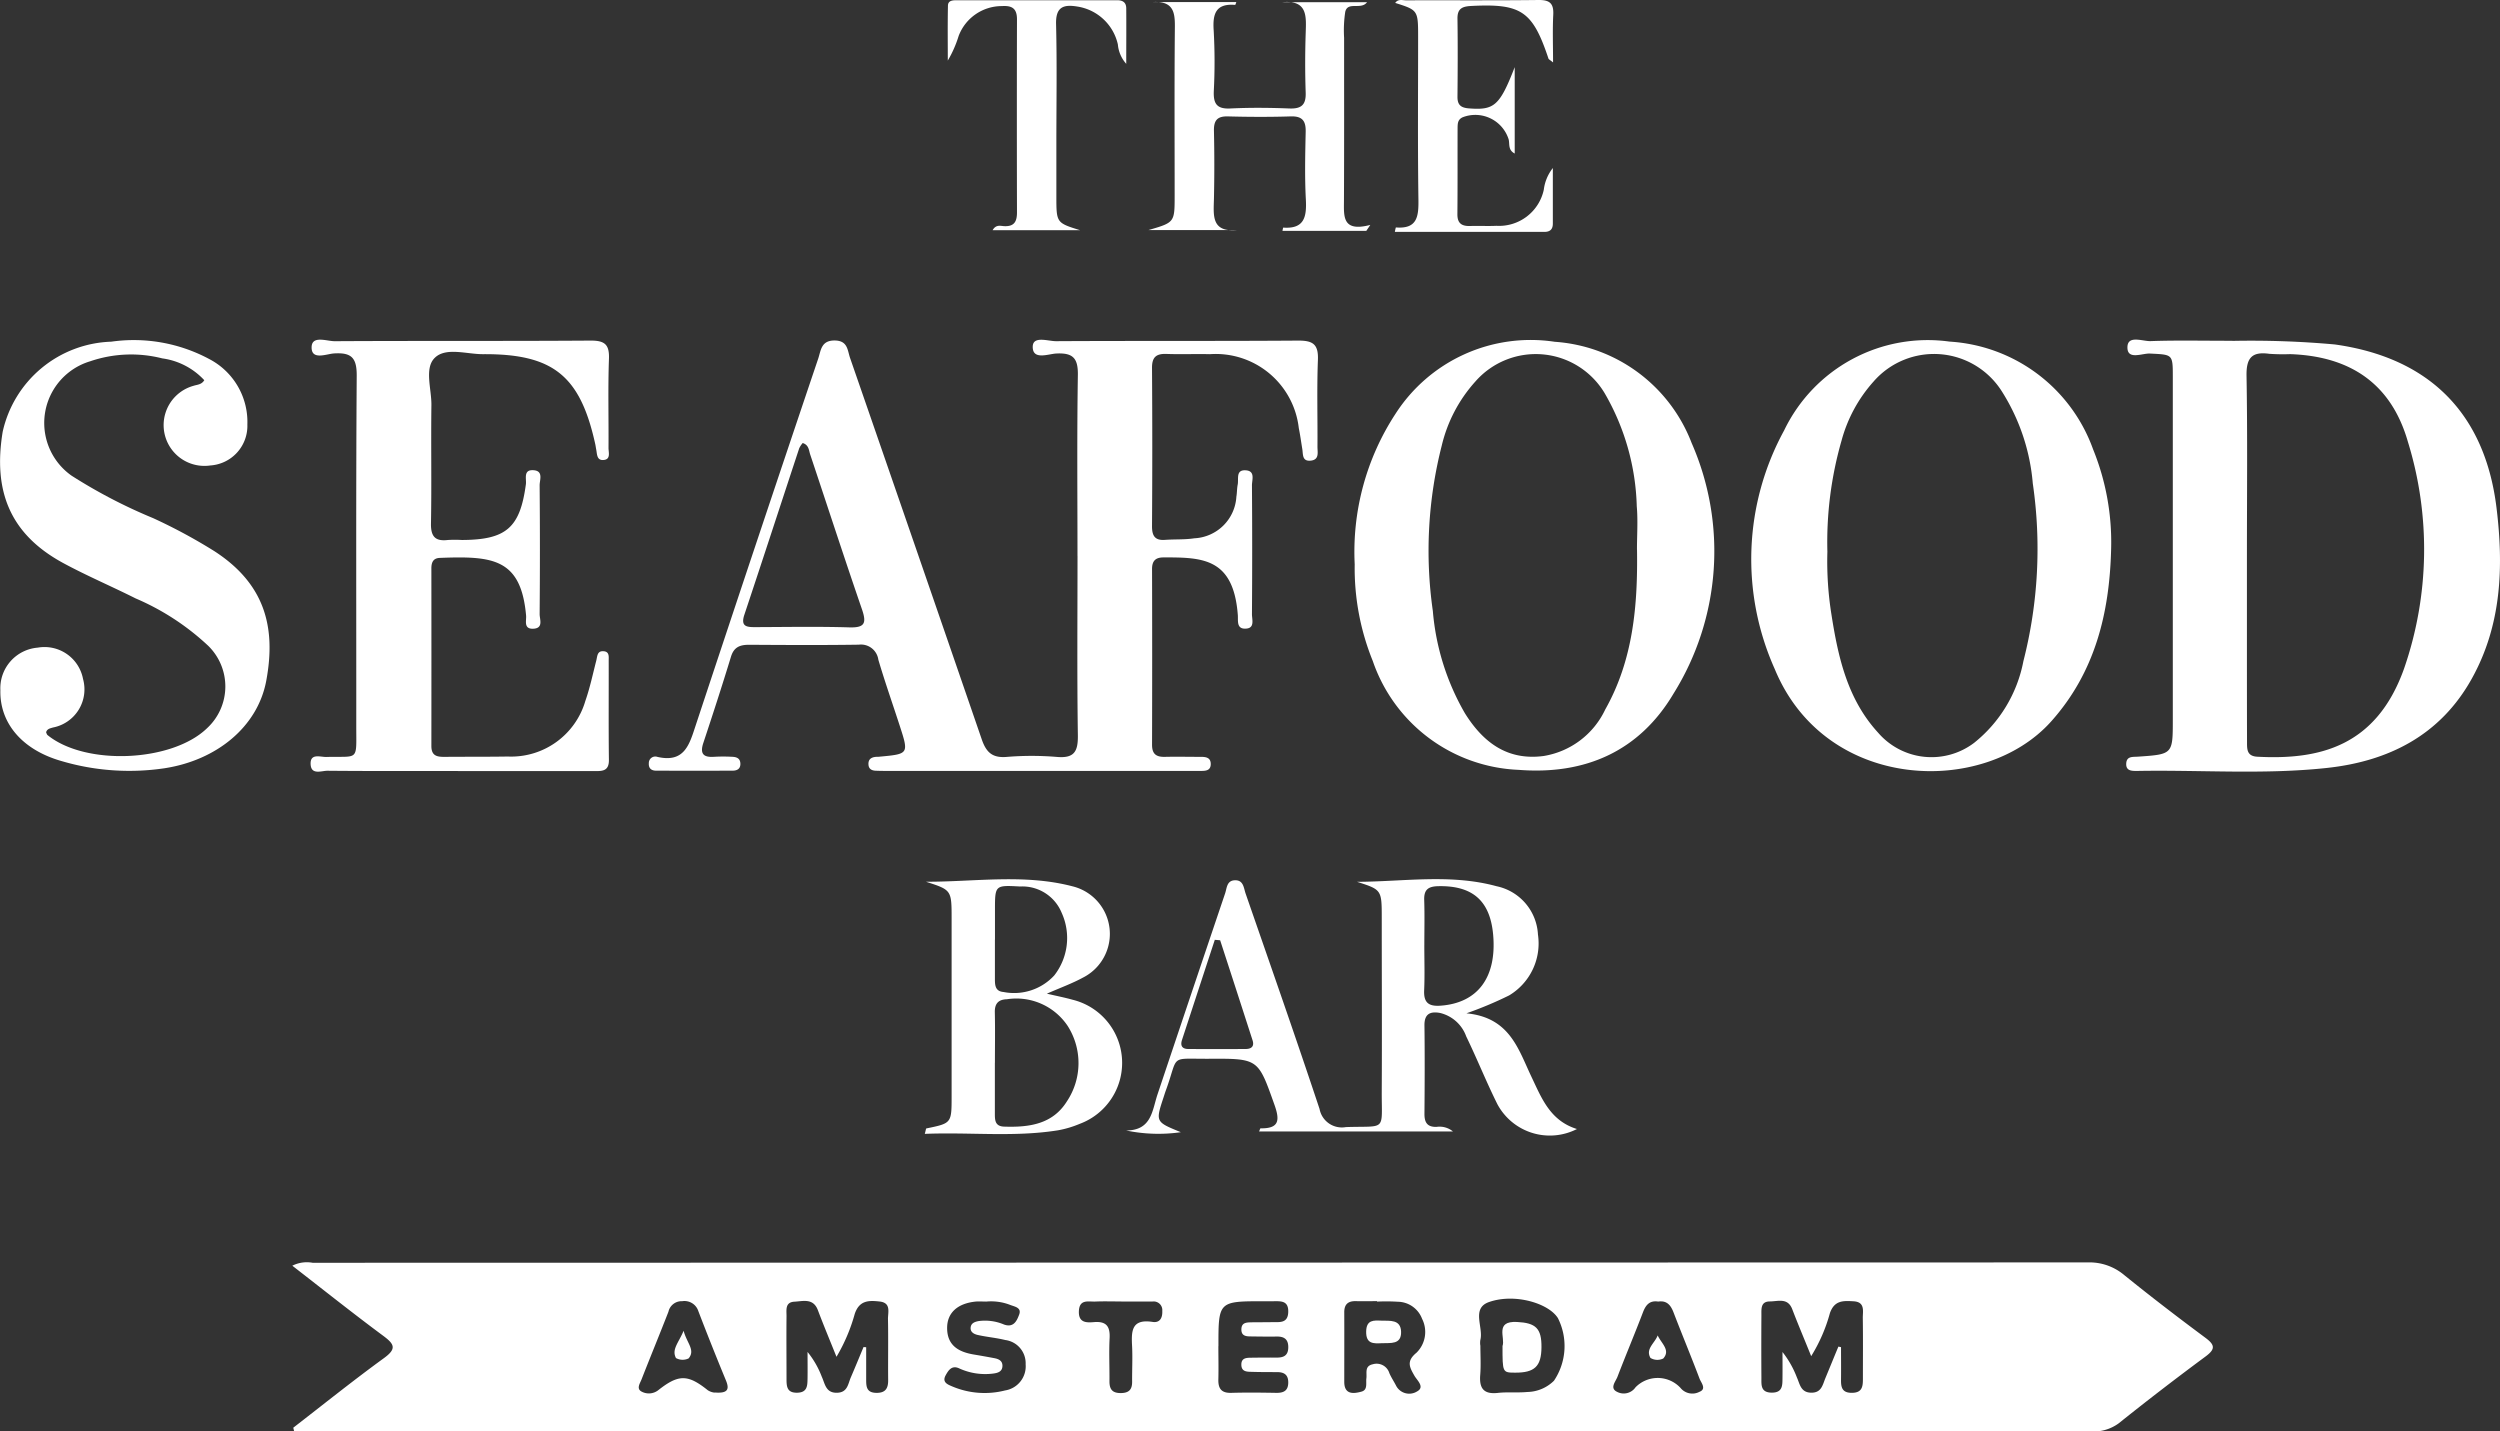
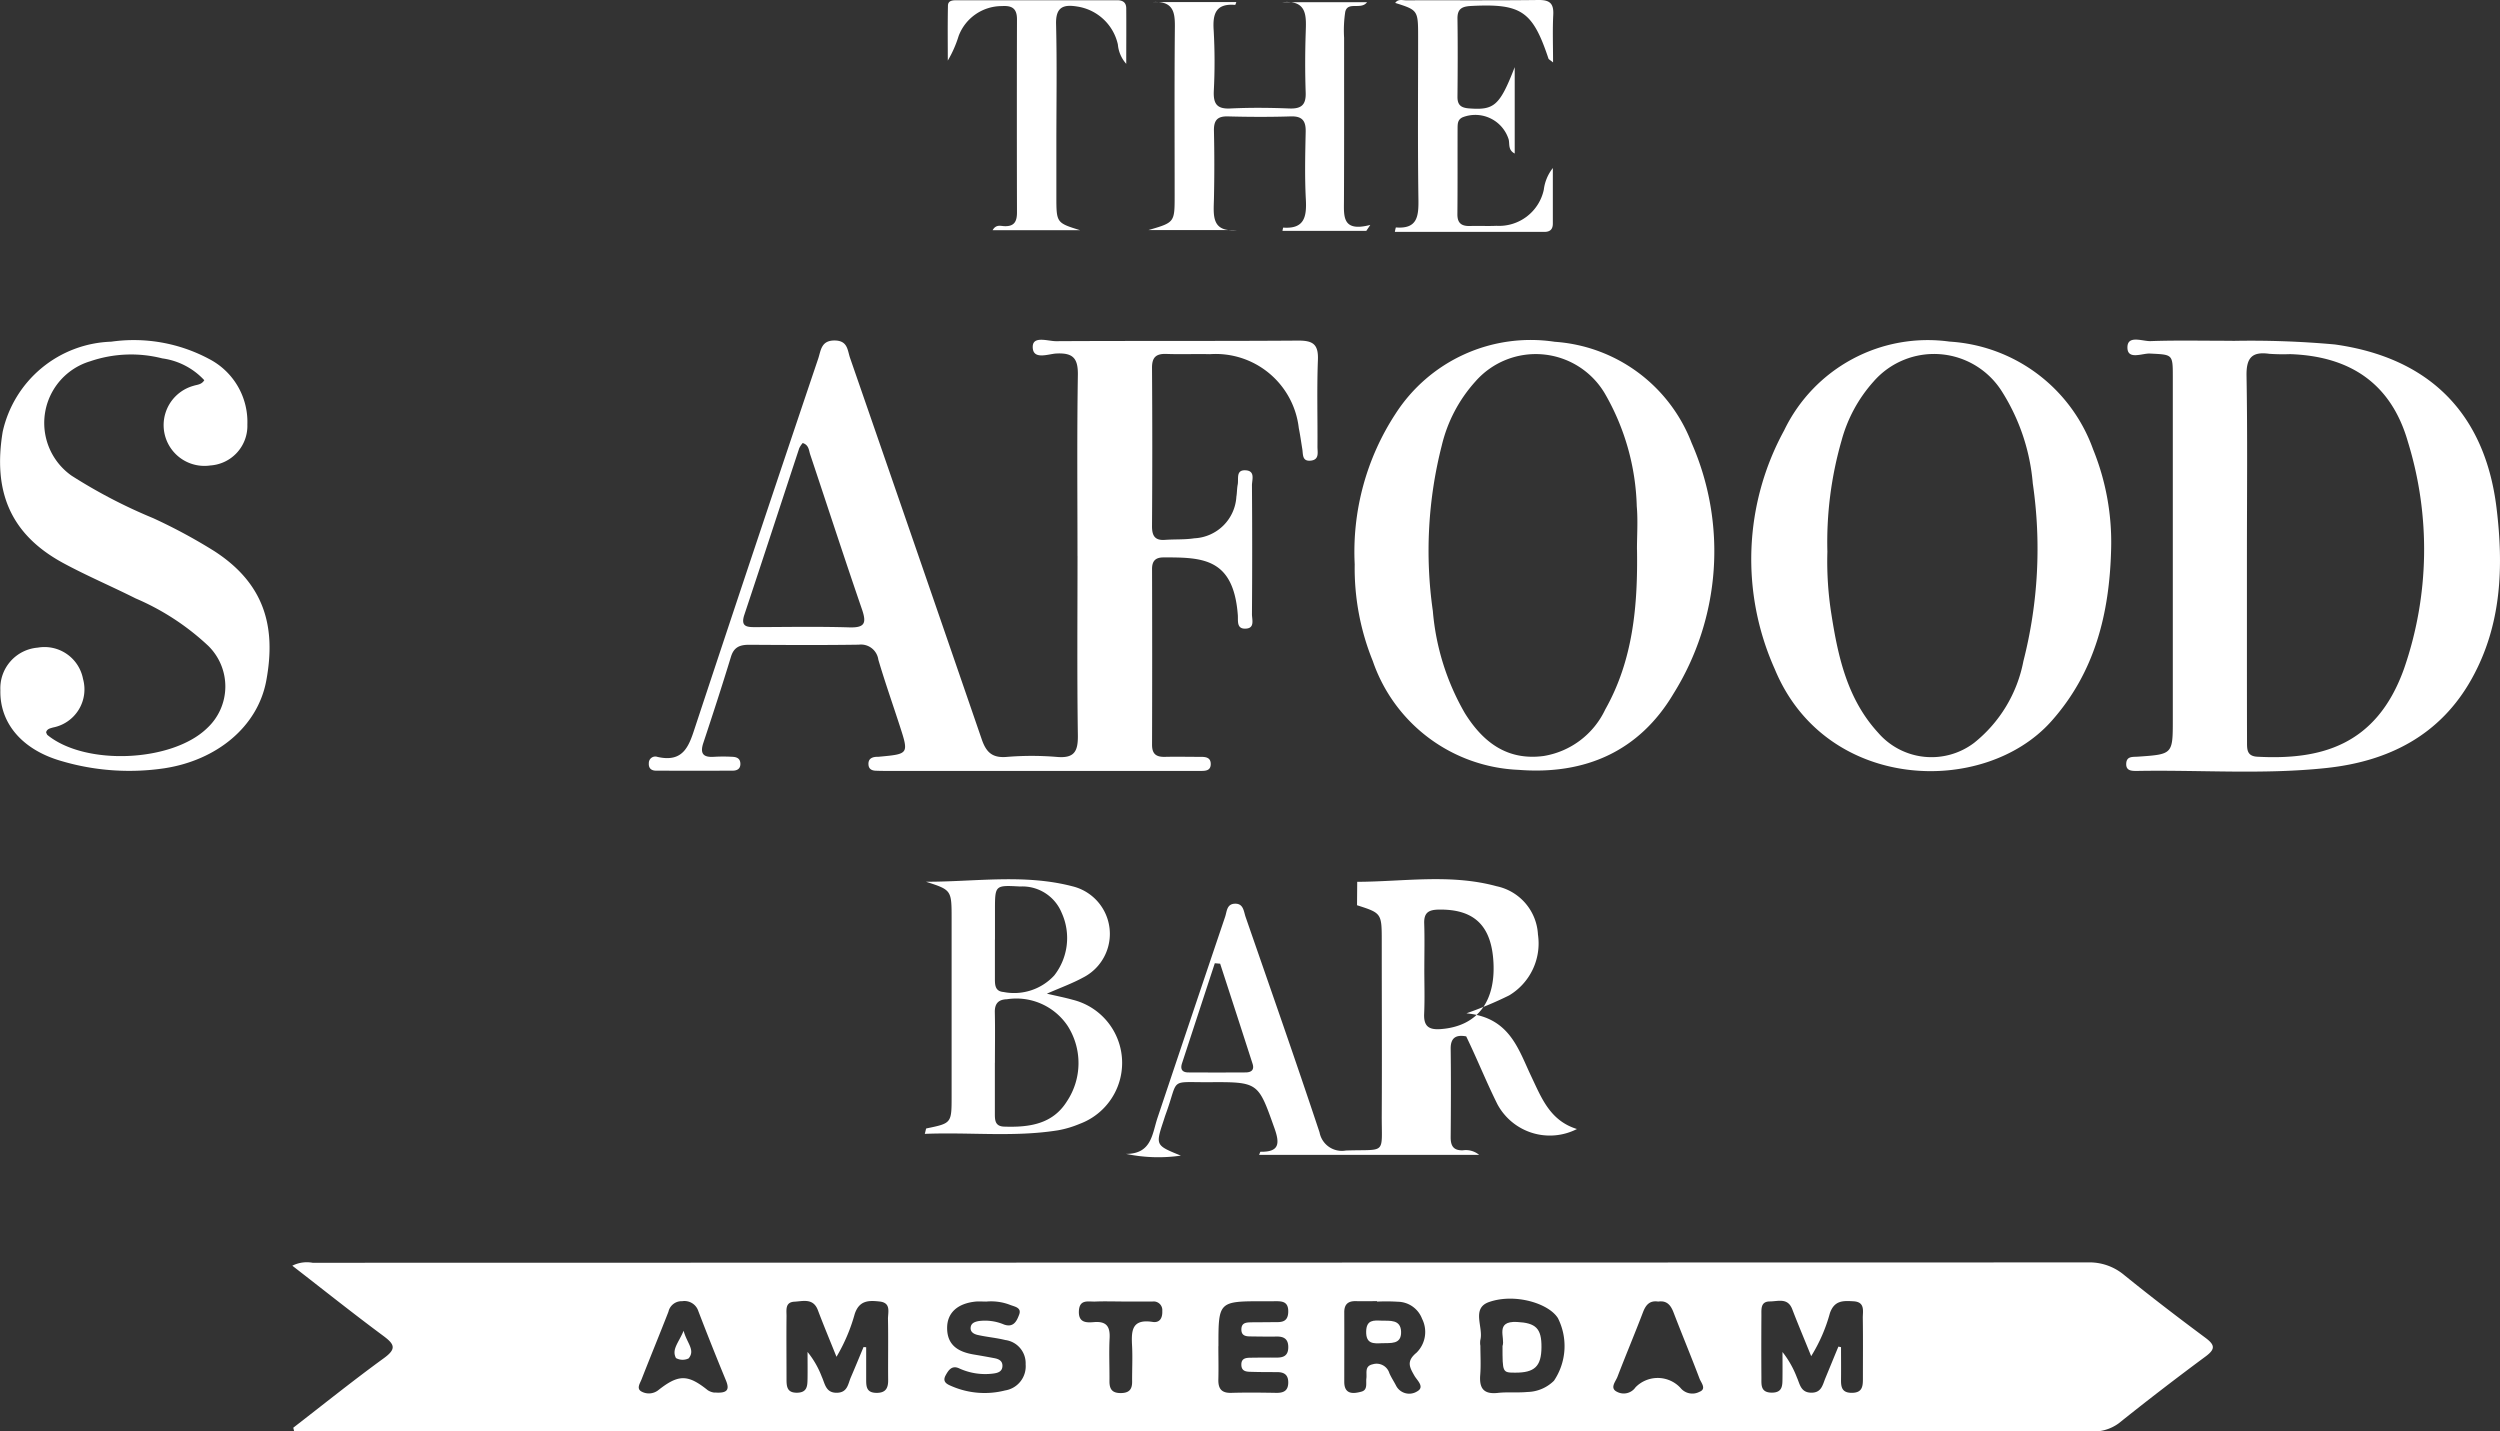
<svg xmlns="http://www.w3.org/2000/svg" id="Group_1064" data-name="Group 1064" width="144.907" height="82.965" viewBox="0 0 144.907 82.965">
  <rect x="0" y="0" width="144.907" height="82.965" fill="#333333" stroke="none" />
  <defs>
    <clipPath id="clip-path">
      <rect id="Rectangle_1617" data-name="Rectangle 1617" width="144.907" height="82.965" fill="#fff" />
    </clipPath>
  </defs>
  <g id="Group_1063" data-name="Group 1063" clip-path="url(#clip-path)">
    <path id="Path_4639" data-name="Path 4639" d="M84.019,372.17c1.745-1.348,3.464-2.731,5.247-4.027.739-.537.63-.8-.027-1.289-1.769-1.311-3.491-2.685-5.28-4.071a1.869,1.869,0,0,1,1.178-.17l102.894-.021a3.124,3.124,0,0,1,2.109.732c1.541,1.248,3.116,2.454,4.708,3.637.564.419.584.66,0,1.09q-2.553,1.889-5.034,3.874a2.489,2.489,0,0,1-1.7.459q-14.324-.008-28.649,0h-75.4l-.05-.21m33.048-4.677.159.012v1.91c0,.406.046.723.581.734s.7-.256.693-.742c-.011-1.177.013-2.354-.01-3.53-.008-.393.2-.948-.487-1.023-.619-.068-1.172-.077-1.439.716a10.164,10.164,0,0,1-1.059,2.489c-.388-.968-.749-1.828-1.077-2.7-.269-.715-.858-.521-1.365-.494-.552.03-.45.5-.454.845-.012,1.21,0,2.421,0,3.631,0,.431.019.812.619.8s.592-.424.6-.834c.007-.51,0-1.02,0-1.53a5.252,5.252,0,0,1,.826,1.44c.186.4.224.946.888.926.609-.018.63-.512.795-.893.252-.584.493-1.174.738-1.761m56.5-.022.156.033c0,.621.008,1.243,0,1.864-.007.447.046.788.635.783s.634-.362.633-.8c0-1.176.012-2.352-.006-3.528-.006-.4.152-.939-.541-.978-.582-.033-1.1-.066-1.364.681a9.359,9.359,0,0,1-1.087,2.5c-.4-.994-.766-1.856-1.1-2.728-.261-.673-.823-.446-1.292-.444-.553,0-.49.451-.493.812q-.012,1.815,0,3.629c0,.4-.044.83.576.845.676.016.641-.444.646-.887.006-.489,0-.978,0-1.468a5.573,5.573,0,0,1,.837,1.48c.172.377.215.865.82.878s.669-.455.831-.847c.254-.609.5-1.22.755-1.83m-26.742-2.605v-.024c-.4,0-.807.011-1.21,0-.454-.016-.694.167-.692.643.005,1.345,0,2.689,0,4.034,0,.736.514.7.989.57.386-.1.255-.489.293-.773.041-.308-.12-.711.37-.815a.773.773,0,0,1,.962.513c.106.246.257.472.381.71a.856.856,0,0,0,1.219.355c.478-.256.009-.641-.145-.91-.286-.5-.482-.846.119-1.339a1.686,1.686,0,0,0,.321-1.967,1.524,1.524,0,0,0-1.4-.986,10.911,10.911,0,0,0-1.208-.008m5.989,2.539c0,.571.037,1.145-.009,1.713-.062.775.2,1.131,1.023,1.04.565-.063,1.143,0,1.711-.054a2.253,2.253,0,0,0,1.541-.653,3.6,3.6,0,0,0,.229-3.626c-.542-.87-2.517-1.456-4-.932-1.039.369-.3,1.469-.5,2.211a1.184,1.184,0,0,0,0,.3m-15.182.04c0,.637.016,1.274,0,1.911-.018.533.157.815.743.8.871-.026,1.743-.015,2.614,0,.441.006.7-.131.694-.626-.009-.446-.263-.575-.649-.577-.5,0-1.006,0-1.508-.016-.275-.006-.555-.025-.562-.408s.269-.407.549-.41c.5-.006,1.006-.011,1.508-.007.386,0,.646-.113.662-.56.017-.476-.208-.667-.665-.66-.5.008-1.006,0-1.508-.007-.282,0-.552-.031-.544-.417s.294-.394.566-.4c.4-.01.8,0,1.207-.011s.923.1.943-.587-.453-.623-.9-.624h-.5c-2.648,0-2.648,0-2.646,2.607m-13.471-2.588c-.2,0-.4-.017-.6,0-1.056.106-1.658.656-1.655,1.534,0,1.011.664,1.385,1.54,1.534q.6.1,1.188.211c.244.045.471.141.478.427.008.352-.267.435-.543.467a3.612,3.612,0,0,1-1.962-.3c-.427-.2-.624.107-.786.4-.225.409.121.535.391.649a4.8,4.8,0,0,0,3.053.229,1.417,1.417,0,0,0,1.192-1.516,1.357,1.357,0,0,0-1.184-1.407c-.519-.129-1.058-.173-1.581-.29-.222-.049-.469-.167-.418-.469.039-.23.253-.3.452-.338a2.807,2.807,0,0,1,1.479.2c.564.2.745-.228.877-.576.157-.416-.279-.462-.533-.566a3.047,3.047,0,0,0-1.383-.188m-15.736,5.269c.752.061.876-.169.655-.7q-.826-2-1.6-4.019a.844.844,0,0,0-.933-.573.783.783,0,0,0-.8.613c-.511,1.312-1.048,2.613-1.56,3.924-.089.228-.319.543.016.708a.883.883,0,0,0,.952-.085c1.176-.931,1.717-.927,2.872,0a.915.915,0,0,0,.391.14m54.7-5.278c-.491-.075-.718.186-.883.619-.478,1.254-1,2.491-1.48,3.743-.106.277-.464.655-.026.868a.828.828,0,0,0,1.072-.26,1.8,1.8,0,0,1,2.61.036.883.883,0,0,0,1.091.228c.438-.167.1-.531.011-.767-.486-1.286-1.015-2.556-1.508-3.84-.163-.425-.392-.7-.886-.627m-31.122,0v-.006c-.5,0-1.005-.017-1.506.005-.4.018-.921-.157-.953.553-.03.679.433.676.872.639.711-.06.945.241.909.929-.044.834,0,1.673-.009,2.51,0,.451.166.673.647.673s.671-.2.667-.661c-.006-.669.03-1.34,0-2.008-.044-.862-.083-1.653,1.185-1.455.422.066.581-.233.563-.636a.5.5,0,0,0-.563-.546h-1.808" transform="translate(-67.016 -289.419)" fill="#fff" />
    <path id="Path_4640" data-name="Path 4640" d="M211.2,110.125c0-3.5-.034-6.994.022-10.489.016-.98-.281-1.3-1.251-1.251-.465.024-1.372.4-1.365-.392.005-.652.882-.321,1.354-.323,4.673-.027,9.347,0,14.02-.034.868-.007,1.192.211,1.156,1.12-.066,1.679-.013,3.362-.026,5.043,0,.308.119.738-.382.794-.527.059-.443-.378-.5-.69-.067-.4-.119-.8-.2-1.193a4.845,4.845,0,0,0-5.15-4.287c-.84-.02-1.682.017-2.521-.014-.6-.021-.841.19-.837.812q.031,4.589,0,9.179c0,.541.161.829.745.787s1.148-.006,1.709-.092a2.563,2.563,0,0,0,2.436-2.413c.04-.231.031-.472.077-.7.065-.324-.125-.86.456-.828s.368.557.37.877q.027,3.732,0,7.464c0,.321.191.844-.409.837-.493,0-.387-.48-.41-.782-.249-3.309-2.031-3.353-4.312-3.346-.456,0-.661.2-.66.673q.015,5.094,0,10.187c0,.531.236.709.733.7.706-.017,1.412,0,2.118,0,.281,0,.558.048.551.427s-.309.387-.577.388c-1.546,0-3.093,0-4.64,0H200.292c-.269,0-.538,0-.807-.013-.216-.014-.386-.1-.4-.359-.018-.3.158-.418.426-.443.067-.006.135,0,.2-.009,1.714-.158,1.716-.159,1.188-1.789-.414-1.278-.862-2.547-1.242-3.835a1.015,1.015,0,0,0-1.132-.87c-2.118.032-4.236.02-6.354.006-.529,0-.882.125-1.055.691-.51,1.671-1.05,3.333-1.6,4.99-.218.653.012.86.646.811a9.388,9.388,0,0,1,1.008,0c.252.008.475.076.49.385s-.183.419-.446.42q-2.219.008-4.438,0c-.27,0-.444-.13-.422-.438a.375.375,0,0,1,.5-.36c1.581.362,1.855-.734,2.228-1.863q3.512-10.621,7.089-21.22c.161-.479.167-1.065.966-1.053.753.012.728.567.881,1.01q3.827,11.047,7.63,22.1c.257.751.606,1.094,1.438,1.028a17.614,17.614,0,0,1,2.922,0c1.015.089,1.228-.325,1.214-1.263-.051-3.462-.02-6.926-.02-10.389m-15.93-6.542a1.363,1.363,0,0,0-.2.3c-1.062,3.217-2.109,6.438-3.181,9.652-.232.7.151.72.649.718,1.813-.006,3.627-.04,5.438.015.908.027,1-.257.729-1.05-1.026-2.981-2-5.981-3-8.971-.08-.238-.071-.552-.439-.667" transform="translate(-148.746 -77.894)" fill="#fff" />
    <path id="Path_4641" data-name="Path 4641" d="M616.84,97.641a53.891,53.891,0,0,1,5.943.207c5.477.768,8.7,3.994,9.37,9.469.419,3.43.293,6.8-1.432,9.9-1.82,3.276-4.812,4.791-8.405,5.178-3.65.394-7.322.107-10.984.172-.3,0-.663.017-.642-.427s.387-.377.685-.4c2.015-.138,2.015-.139,2.015-2.145V99.729c0-1.328-.006-1.287-1.323-1.354-.455-.023-1.324.4-1.307-.376.016-.709.877-.328,1.346-.345,1.477-.053,2.957-.019,4.734-.019m.846,12.4v6.247q0,2.317.006,4.634c0,.413,0,.8.606.828,3.6.191,6.883-.6,8.49-5.089a21.132,21.132,0,0,0,.224-13.18c-.962-3.344-3.326-4.948-6.82-5.066a11.682,11.682,0,0,1-1.208-.019c-1-.14-1.339.227-1.321,1.268.061,3.458.023,6.918.023,10.377" transform="translate(-487.448 -77.882)" fill="#fff" />
    <path id="Path_4642" data-name="Path 4642" d="M389.08,110.8a14.616,14.616,0,0,1,2.362-8.737,9.313,9.313,0,0,1,9.233-4.178,9.168,9.168,0,0,1,7.936,5.872,15.6,15.6,0,0,1-1.05,14.519c-1.984,3.346-5.124,4.722-8.978,4.421a9.342,9.342,0,0,1-8.456-6.31,14.3,14.3,0,0,1-1.048-5.586m16.361-.873c0-.84.062-1.685-.012-2.519a13.765,13.765,0,0,0-1.85-6.526,4.649,4.649,0,0,0-7.5-.7,8.456,8.456,0,0,0-1.951,3.71,24.669,24.669,0,0,0-.518,9.6,14.172,14.172,0,0,0,1.854,5.916c1.049,1.685,2.457,2.768,4.574,2.484A4.8,4.8,0,0,0,403.6,119.2c1.626-2.878,1.891-6.053,1.843-9.271" transform="translate(-310.557 -78.074)" fill="#fff" />
    <path id="Path_4643" data-name="Path 4643" d="M523.872,109.972c-.094,3.687-.932,7.111-3.469,9.954-3.907,4.377-13.09,4.094-16.029-3.033a15.567,15.567,0,0,1,.544-13.826,9.235,9.235,0,0,1,9.588-5.151,9.449,9.449,0,0,1,8.32,6.24,14.312,14.312,0,0,1,1.046,5.816m-16.446.139a19.523,19.523,0,0,0,.238,3.639c.388,2.474.929,4.9,2.7,6.832a4.087,4.087,0,0,0,5.564.594,7.967,7.967,0,0,0,2.859-4.735,26.282,26.282,0,0,0,.545-10.305,11.792,11.792,0,0,0-1.775-5.306,4.646,4.646,0,0,0-7.453-.6,8.4,8.4,0,0,0-1.857,3.425,21.314,21.314,0,0,0-.82,6.456" transform="translate(-401.506 -78.116)" fill="#fff" />
-     <path id="Path_4644" data-name="Path 4644" d="M97.75,122.553c-2.522,0-5.044.011-7.566-.013-.343,0-.933.259-.97-.368-.039-.668.57-.422.91-.431,1.915-.054,1.733.288,1.735-1.821.006-6.759-.021-13.519.026-20.277.007-1.045-.307-1.354-1.314-1.292-.435.027-1.316.416-1.3-.362.013-.7.874-.345,1.338-.347,4.943-.029,9.886,0,14.83-.035.846-.006,1.1.243,1.066,1.079-.061,1.713-.012,3.429-.025,5.144,0,.266.15.689-.328.7-.357.006-.333-.356-.385-.61-.02-.1-.031-.2-.053-.3-.871-3.973-2.436-5.249-6.5-5.226-.96.006-2.173-.425-2.814.222-.6.6-.175,1.8-.186,2.727-.03,2.286.018,4.574-.025,6.86-.014.761.245,1.051.987.961a6.976,6.976,0,0,1,.806,0c2.576-.01,3.371-.711,3.709-3.23.042-.311-.168-.861.446-.814.586.044.348.568.351.879q.032,3.732,0,7.465c0,.3.24.826-.384.844-.551.016-.379-.463-.4-.75-.292-3.333-1.941-3.472-5-3.356-.392.015-.492.267-.491.615q.005,5.145,0,10.29c0,.591.351.632.793.628,1.21-.011,2.421,0,3.632-.02a4.479,4.479,0,0,0,4.5-3.224c.266-.758.431-1.552.632-2.332.066-.256.047-.584.437-.546.336.032.283.328.284.55.006,1.917-.012,3.834.012,5.75.008.679-.42.646-.871.646H97.75" transform="translate(-71.209 -77.865)" fill="#fff" />
    <path id="Path_4645" data-name="Path 4645" d="M11.841,100.151a4.063,4.063,0,0,0-2.435-1.265,7.327,7.327,0,0,0-4.178.168,3.734,3.734,0,0,0-1.086,6.626,30.129,30.129,0,0,0,4.732,2.465,31.224,31.224,0,0,1,3.547,1.912c2.894,1.871,3.6,4.362,3.012,7.513-.5,2.682-2.884,4.608-5.889,5.072a13.865,13.865,0,0,1-5.99-.419c-2.273-.651-3.577-2.2-3.532-4.1a2.361,2.361,0,0,1,2.164-2.471,2.273,2.273,0,0,1,2.627,1.816,2.251,2.251,0,0,1-1.747,2.814c-.159.05-.333.073-.394.275.024.049.039.127.086.165,2.2,1.786,7.211,1.567,9.243-.4a3.293,3.293,0,0,0,.059-4.785,14.439,14.439,0,0,0-4.2-2.739c-1.381-.694-2.807-1.3-4.166-2.033-3.138-1.69-4.1-4.212-3.538-7.628a6.666,6.666,0,0,1,6.292-5.219,9.254,9.254,0,0,1,5.669,1,4.109,4.109,0,0,1,2.221,3.8,2.3,2.3,0,0,1-2.142,2.374,2.364,2.364,0,0,1-.984-4.615c.212-.072.471-.059.632-.331" transform="translate(0 -78.113)" fill="#fff" />
-     <path id="Path_4646" data-name="Path 4646" d="M336.851,252.669c2.7-.011,5.414-.473,8.076.255a3.02,3.02,0,0,1,2.4,2.8,3.511,3.511,0,0,1-1.671,3.529,21.927,21.927,0,0,1-2.475,1.038c2.513.239,3.006,2.077,3.766,3.672.59,1.238,1.081,2.552,2.641,3.034a3.449,3.449,0,0,1-4.61-1.434c-.644-1.292-1.18-2.637-1.81-3.936a2.137,2.137,0,0,0-1.52-1.358c-.552-.1-.906.042-.9.716.022,1.715.015,3.43,0,5.145,0,.5.174.756.7.744a1.209,1.209,0,0,1,.952.265H331.163c.039-.086.063-.183.086-.182,1.1.019,1.12-.486.8-1.379-.943-2.646-.911-2.67-3.774-2.653-2.373.015-1.743-.279-2.519,1.843-.046.126-.085.255-.127.383-.473,1.432-.473,1.432,1,2.03a9.15,9.15,0,0,1-3.176-.1c1.487,0,1.511-1.159,1.823-2.092q1.952-5.832,3.921-11.659c.1-.3.091-.724.543-.75.522-.03.529.44.641.765,1.441,4.159,2.9,8.314,4.287,12.49a1.315,1.315,0,0,0,1.529,1.05c2.393-.079,2.063.293,2.076-2.112.018-3.329,0-6.659,0-9.988,0-1.657,0-1.657-1.433-2.117m3.9,3.677c0,.871.03,1.743-.009,2.612-.032.715.257.941.952.891,2.147-.155,3.262-1.633,3.048-4.1-.173-1.98-1.189-2.863-3.164-2.827-.6.011-.854.194-.833.808.029.87.007,1.742.007,2.613m-11.837-.286-.308-.026q-.952,2.9-1.9,5.8c-.111.337.006.527.362.529q1.659.01,3.319,0c.326,0,.524-.139.409-.5q-.934-2.9-1.879-5.8" transform="translate(-258.183 -201.556)" fill="#fff" />
+     <path id="Path_4646" data-name="Path 4646" d="M336.851,252.669c2.7-.011,5.414-.473,8.076.255a3.02,3.02,0,0,1,2.4,2.8,3.511,3.511,0,0,1-1.671,3.529,21.927,21.927,0,0,1-2.475,1.038c2.513.239,3.006,2.077,3.766,3.672.59,1.238,1.081,2.552,2.641,3.034a3.449,3.449,0,0,1-4.61-1.434c-.644-1.292-1.18-2.637-1.81-3.936c-.552-.1-.906.042-.9.716.022,1.715.015,3.43,0,5.145,0,.5.174.756.7.744a1.209,1.209,0,0,1,.952.265H331.163c.039-.086.063-.183.086-.182,1.1.019,1.12-.486.8-1.379-.943-2.646-.911-2.67-3.774-2.653-2.373.015-1.743-.279-2.519,1.843-.046.126-.085.255-.127.383-.473,1.432-.473,1.432,1,2.03a9.15,9.15,0,0,1-3.176-.1c1.487,0,1.511-1.159,1.823-2.092q1.952-5.832,3.921-11.659c.1-.3.091-.724.543-.75.522-.03.529.44.641.765,1.441,4.159,2.9,8.314,4.287,12.49a1.315,1.315,0,0,0,1.529,1.05c2.393-.079,2.063.293,2.076-2.112.018-3.329,0-6.659,0-9.988,0-1.657,0-1.657-1.433-2.117m3.9,3.677c0,.871.03,1.743-.009,2.612-.032.715.257.941.952.891,2.147-.155,3.262-1.633,3.048-4.1-.173-1.98-1.189-2.863-3.164-2.827-.6.011-.854.194-.833.808.029.87.007,1.742.007,2.613m-11.837-.286-.308-.026q-.952,2.9-1.9,5.8c-.111.337.006.527.362.529q1.659.01,3.319,0c.326,0,.524-.139.409-.5q-.934-2.9-1.879-5.8" transform="translate(-258.183 -201.556)" fill="#fff" />
    <path id="Path_4647" data-name="Path 4647" d="M265.709,252.683c2.826.007,5.674-.466,8.474.262a2.839,2.839,0,0,1,.61,5.3c-.612.333-1.275.572-2.083.926.593.138,1.054.228,1.5.354a3.768,3.768,0,0,1,.407,7.19,5.947,5.947,0,0,1-1.251.374c-2.558.411-5.124.1-7.732.208.06-.212.066-.31.092-.315,1.463-.3,1.463-.3,1.463-1.866v-10.28c0-1.673,0-1.673-1.485-2.153m3.992,10.491V266.1c0,.384-.005.759.537.777,1.432.048,2.806-.128,3.639-1.465a4,4,0,0,0,.03-4.392,3.578,3.578,0,0,0-3.508-1.526c-.493.014-.714.251-.7.761.022.974.006,1.948.005,2.922m0-7.148v2.319c0,.357.035.69.5.726a3.16,3.16,0,0,0,2.941-.962,3.524,3.524,0,0,0,.427-3.631,2.461,2.461,0,0,0-2.407-1.522c-1.456-.079-1.456-.082-1.458,1.356v1.714" transform="translate(-212.031 -201.575)" fill="#fff" />
    <path id="Path_4648" data-name="Path 4648" d="M342.47,13.829h-4.862a1.472,1.472,0,0,1,.04-.191c1.226.091,1.369-.621,1.315-1.624-.07-1.308-.038-2.622-.01-3.933.014-.64-.206-.91-.875-.888-1.209.038-2.422.033-3.631,0-.622-.016-.824.235-.811.834q.042,1.966,0,3.934c-.022.956-.17,1.954,1.329,1.821h-5.129c1.521-.441,1.522-.441,1.522-1.989,0-3.161-.017-6.322.01-9.483.008-.938.09-1.837-1.3-1.743h4.866c-.026.063-.052.165-.069.163-1.108-.092-1.311.5-1.245,1.469a32.637,32.637,0,0,1,.007,3.529c-.029.723.17,1.044.954,1.006,1.141-.056,2.287-.045,3.429,0,.7.026.967-.216.943-.922-.039-1.142-.037-2.287,0-3.429.03-.973.131-1.942-1.348-1.811h4.906c-.346.473-1.126-.07-1.266.567a7.164,7.164,0,0,0-.065,1.5c0,3.127.007,6.255-.008,9.382,0,.926-.142,1.9,1.528,1.461l-.231.342" transform="translate(-263.272 -0.446)" fill="#fff" />
    <path id="Path_4649" data-name="Path 4649" d="M400.674.168c.17-.246.425-.148.634-.149C403.864.01,406.42.032,408.975,0c.663-.008.892.206.858.863-.045.882-.011,1.767-.011,2.756-.176-.146-.25-.176-.267-.224C408.637.638,407.98.2,405.092.345c-.518.026-.82.137-.811.736.022,1.513.015,3.026,0,4.54,0,.471.209.627.668.662,1.457.111,1.776-.138,2.65-2.391V8.9c-.4-.211-.283-.555-.351-.82a2.027,2.027,0,0,0-2.66-1.285c-.281.126-.294.347-.3.577-.006,1.681.005,3.363-.011,5.044-.005.544.264.7.751.684s1.01.013,1.513-.011a2.653,2.653,0,0,0,2.743-2.087,2.537,2.537,0,0,1,.525-1.263v3.218c0,.33-.154.484-.492.484h-8.665a2.322,2.322,0,0,1,.057-.258c1.246.1,1.324-.635,1.309-1.624C401.973,8.435,402,5.307,402,2.18c0-1.59,0-1.59-1.33-2.011" transform="translate(-319.802)" fill="#fff" />
    <path id="Path_4650" data-name="Path 4650" d="M282.571,3.761a1.928,1.928,0,0,1-.491-1.129,2.85,2.85,0,0,0-2.366-2.2c-.823-.134-1.24.054-1.216,1.021.056,2.284.018,4.57.017,6.856v3.125c0,1.537,0,1.537,1.378,1.965h-5.075c.2-.348.464-.246.668-.236.593.031.747-.273.746-.8q-.014-5.6,0-11.191c0-.653-.314-.8-.88-.764a2.674,2.674,0,0,0-2.5,1.728,6.647,6.647,0,0,1-.63,1.43c0-1.062-.014-2.124.009-3.186.007-.313.3-.311.54-.311h9.276c.331,0,.516.142.518.467.009,1.025,0,2.05,0,3.225" transform="translate(-217.285 -0.055)" fill="#fff" />
    <path id="Path_4651" data-name="Path 4651" d="M393.31,380.593c-.495.025-.941.055-.925-.682.015-.684.44-.641.884-.625.492.017,1.119-.083,1.14.645.022.754-.61.642-1.1.663" transform="translate(-313.198 -302.738)" fill="#fff" />
    <path id="Path_4652" data-name="Path 4652" d="M431.513,381.08c.176-.469-.471-1.46.839-1.394,1.091.055,1.429.368,1.419,1.469s-.391,1.477-1.539,1.469c-.72-.005-.72-.005-.719-1.544" transform="translate(-344.423 -303.061)" fill="#fff" />
    <path id="Path_4653" data-name="Path 4653" d="M194.267,382.227c.19.723.692,1.115.29,1.6a.792.792,0,0,1-.733-.019c-.265-.5.151-.882.442-1.581" transform="translate(-154.642 -305.091)" fill="#fff" />
-     <path id="Path_4654" data-name="Path 4654" d="M474.115,383.555c.212.466.759.856.322,1.339a.778.778,0,0,1-.739-.032c-.306-.527.253-.857.417-1.307" transform="translate(-378.031 -306.151)" fill="#fff" />
  </g>
</svg>